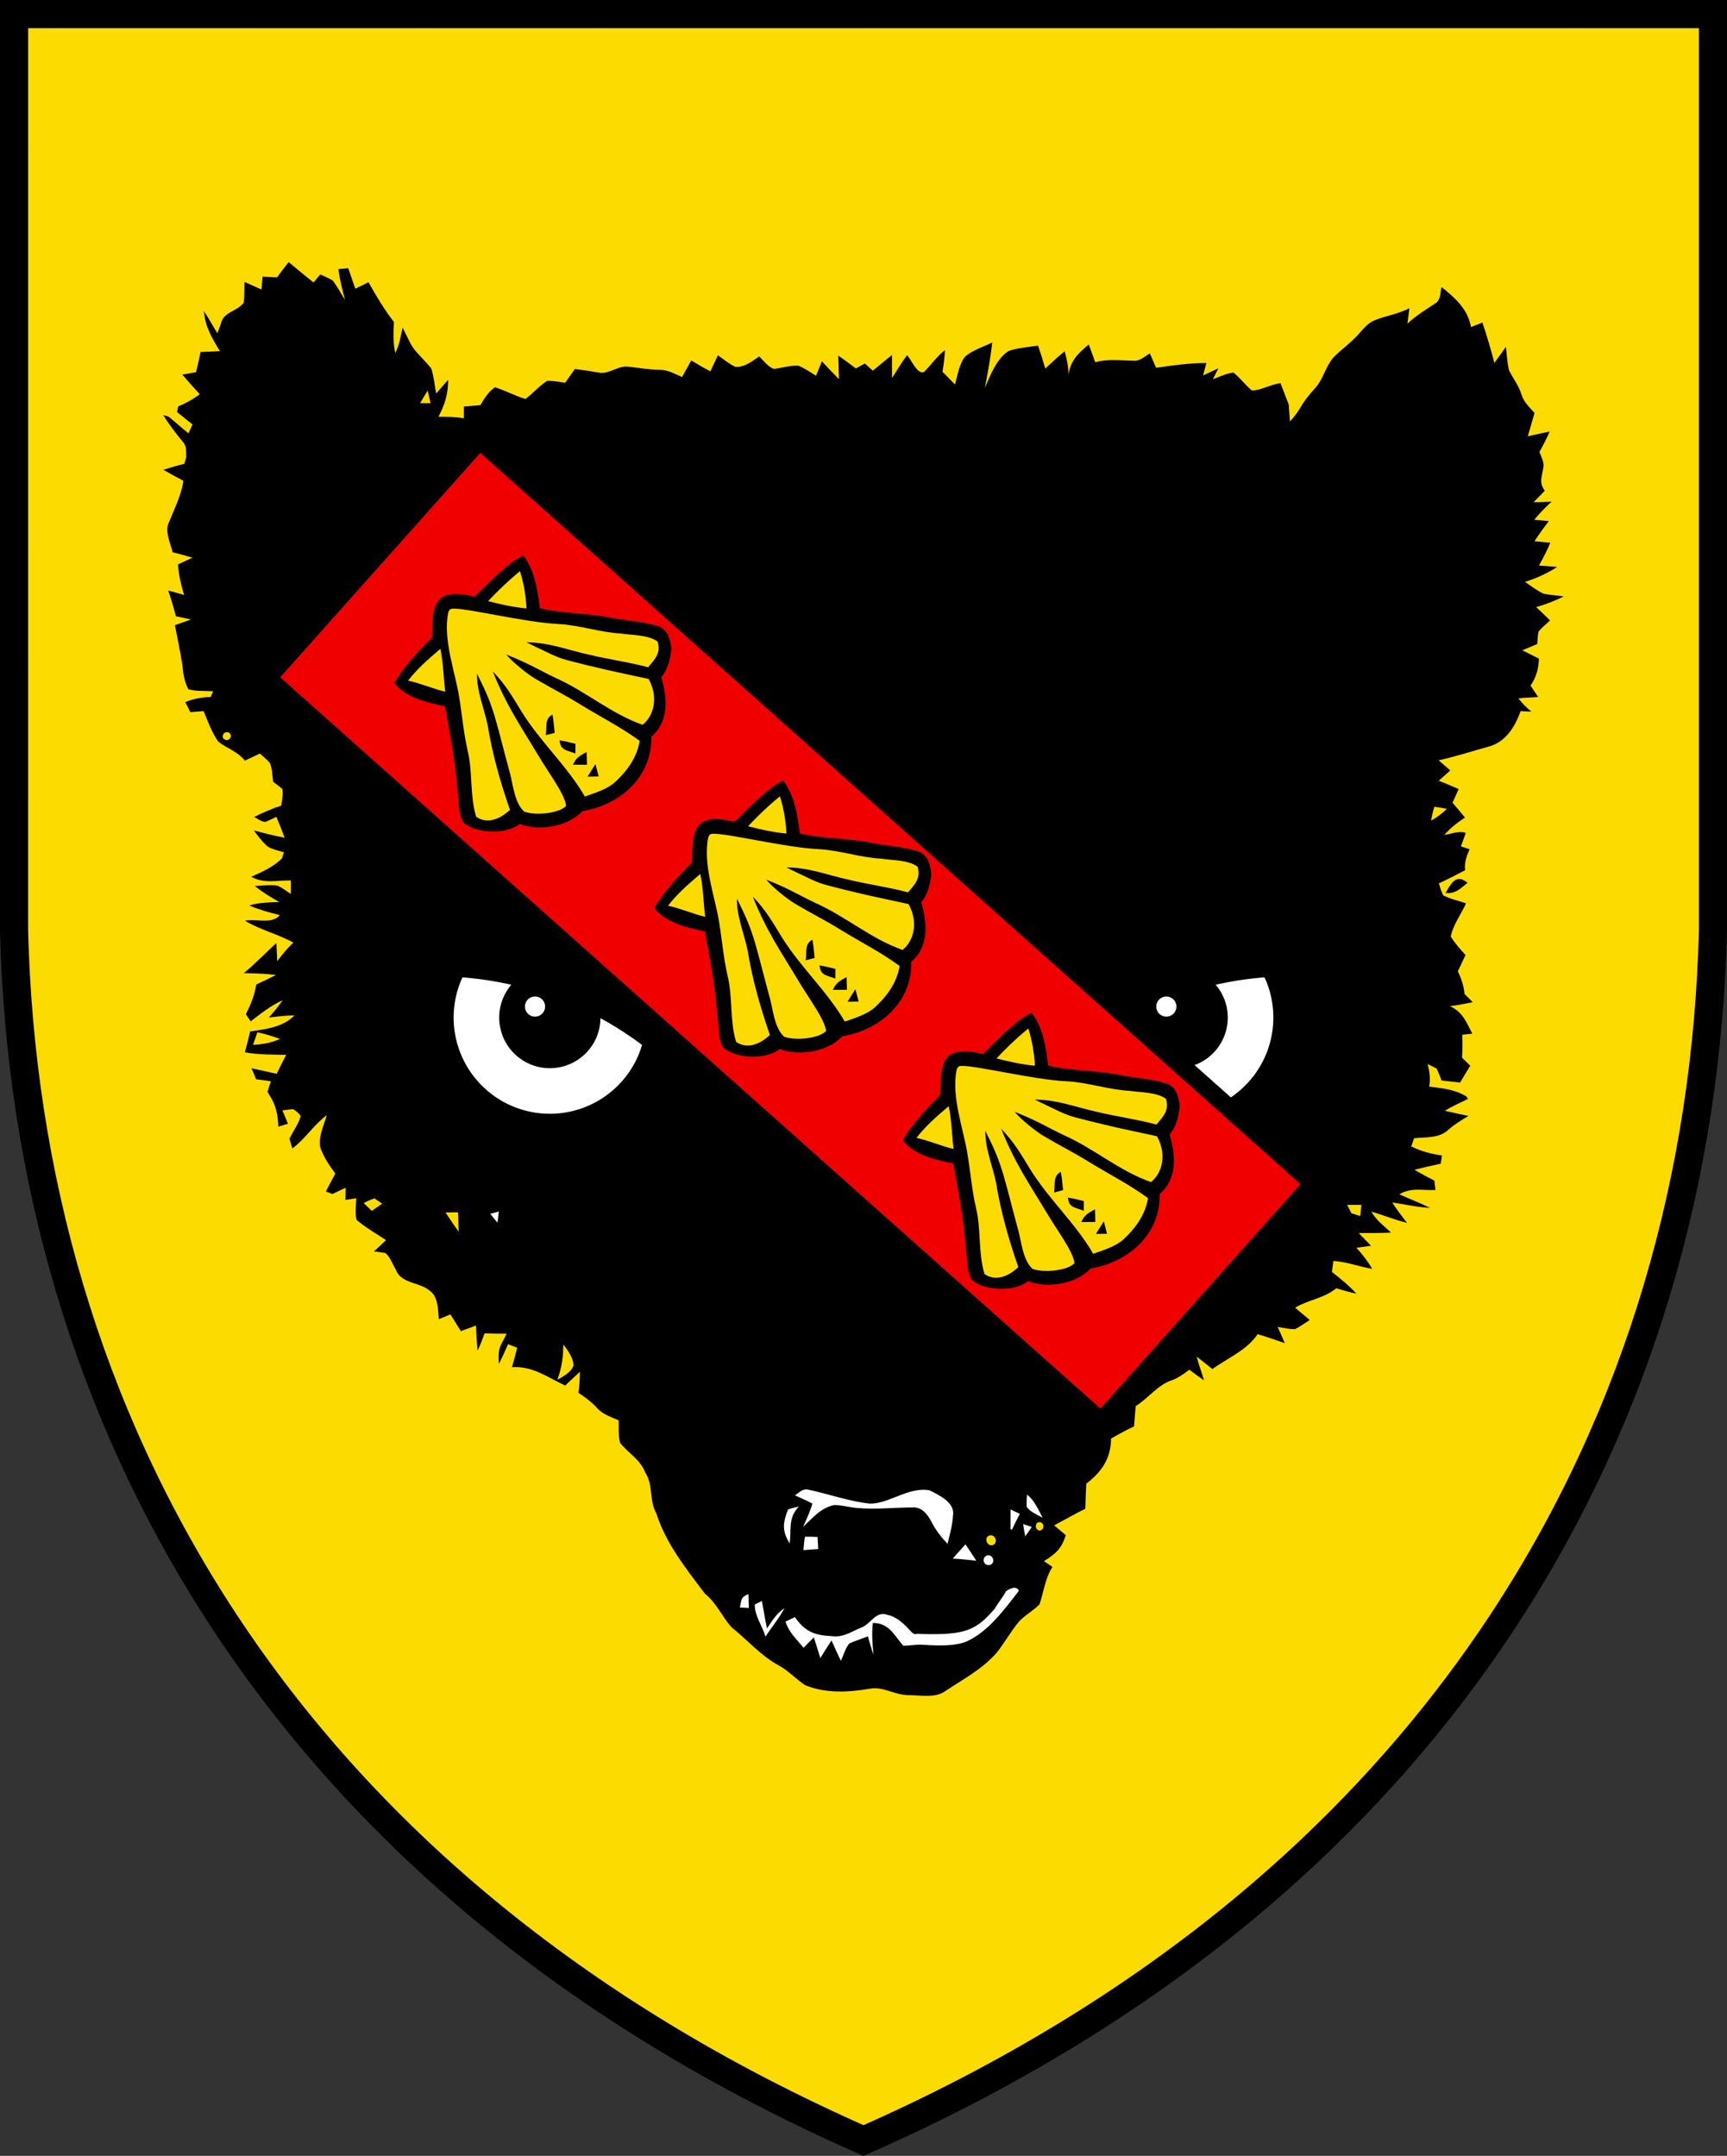
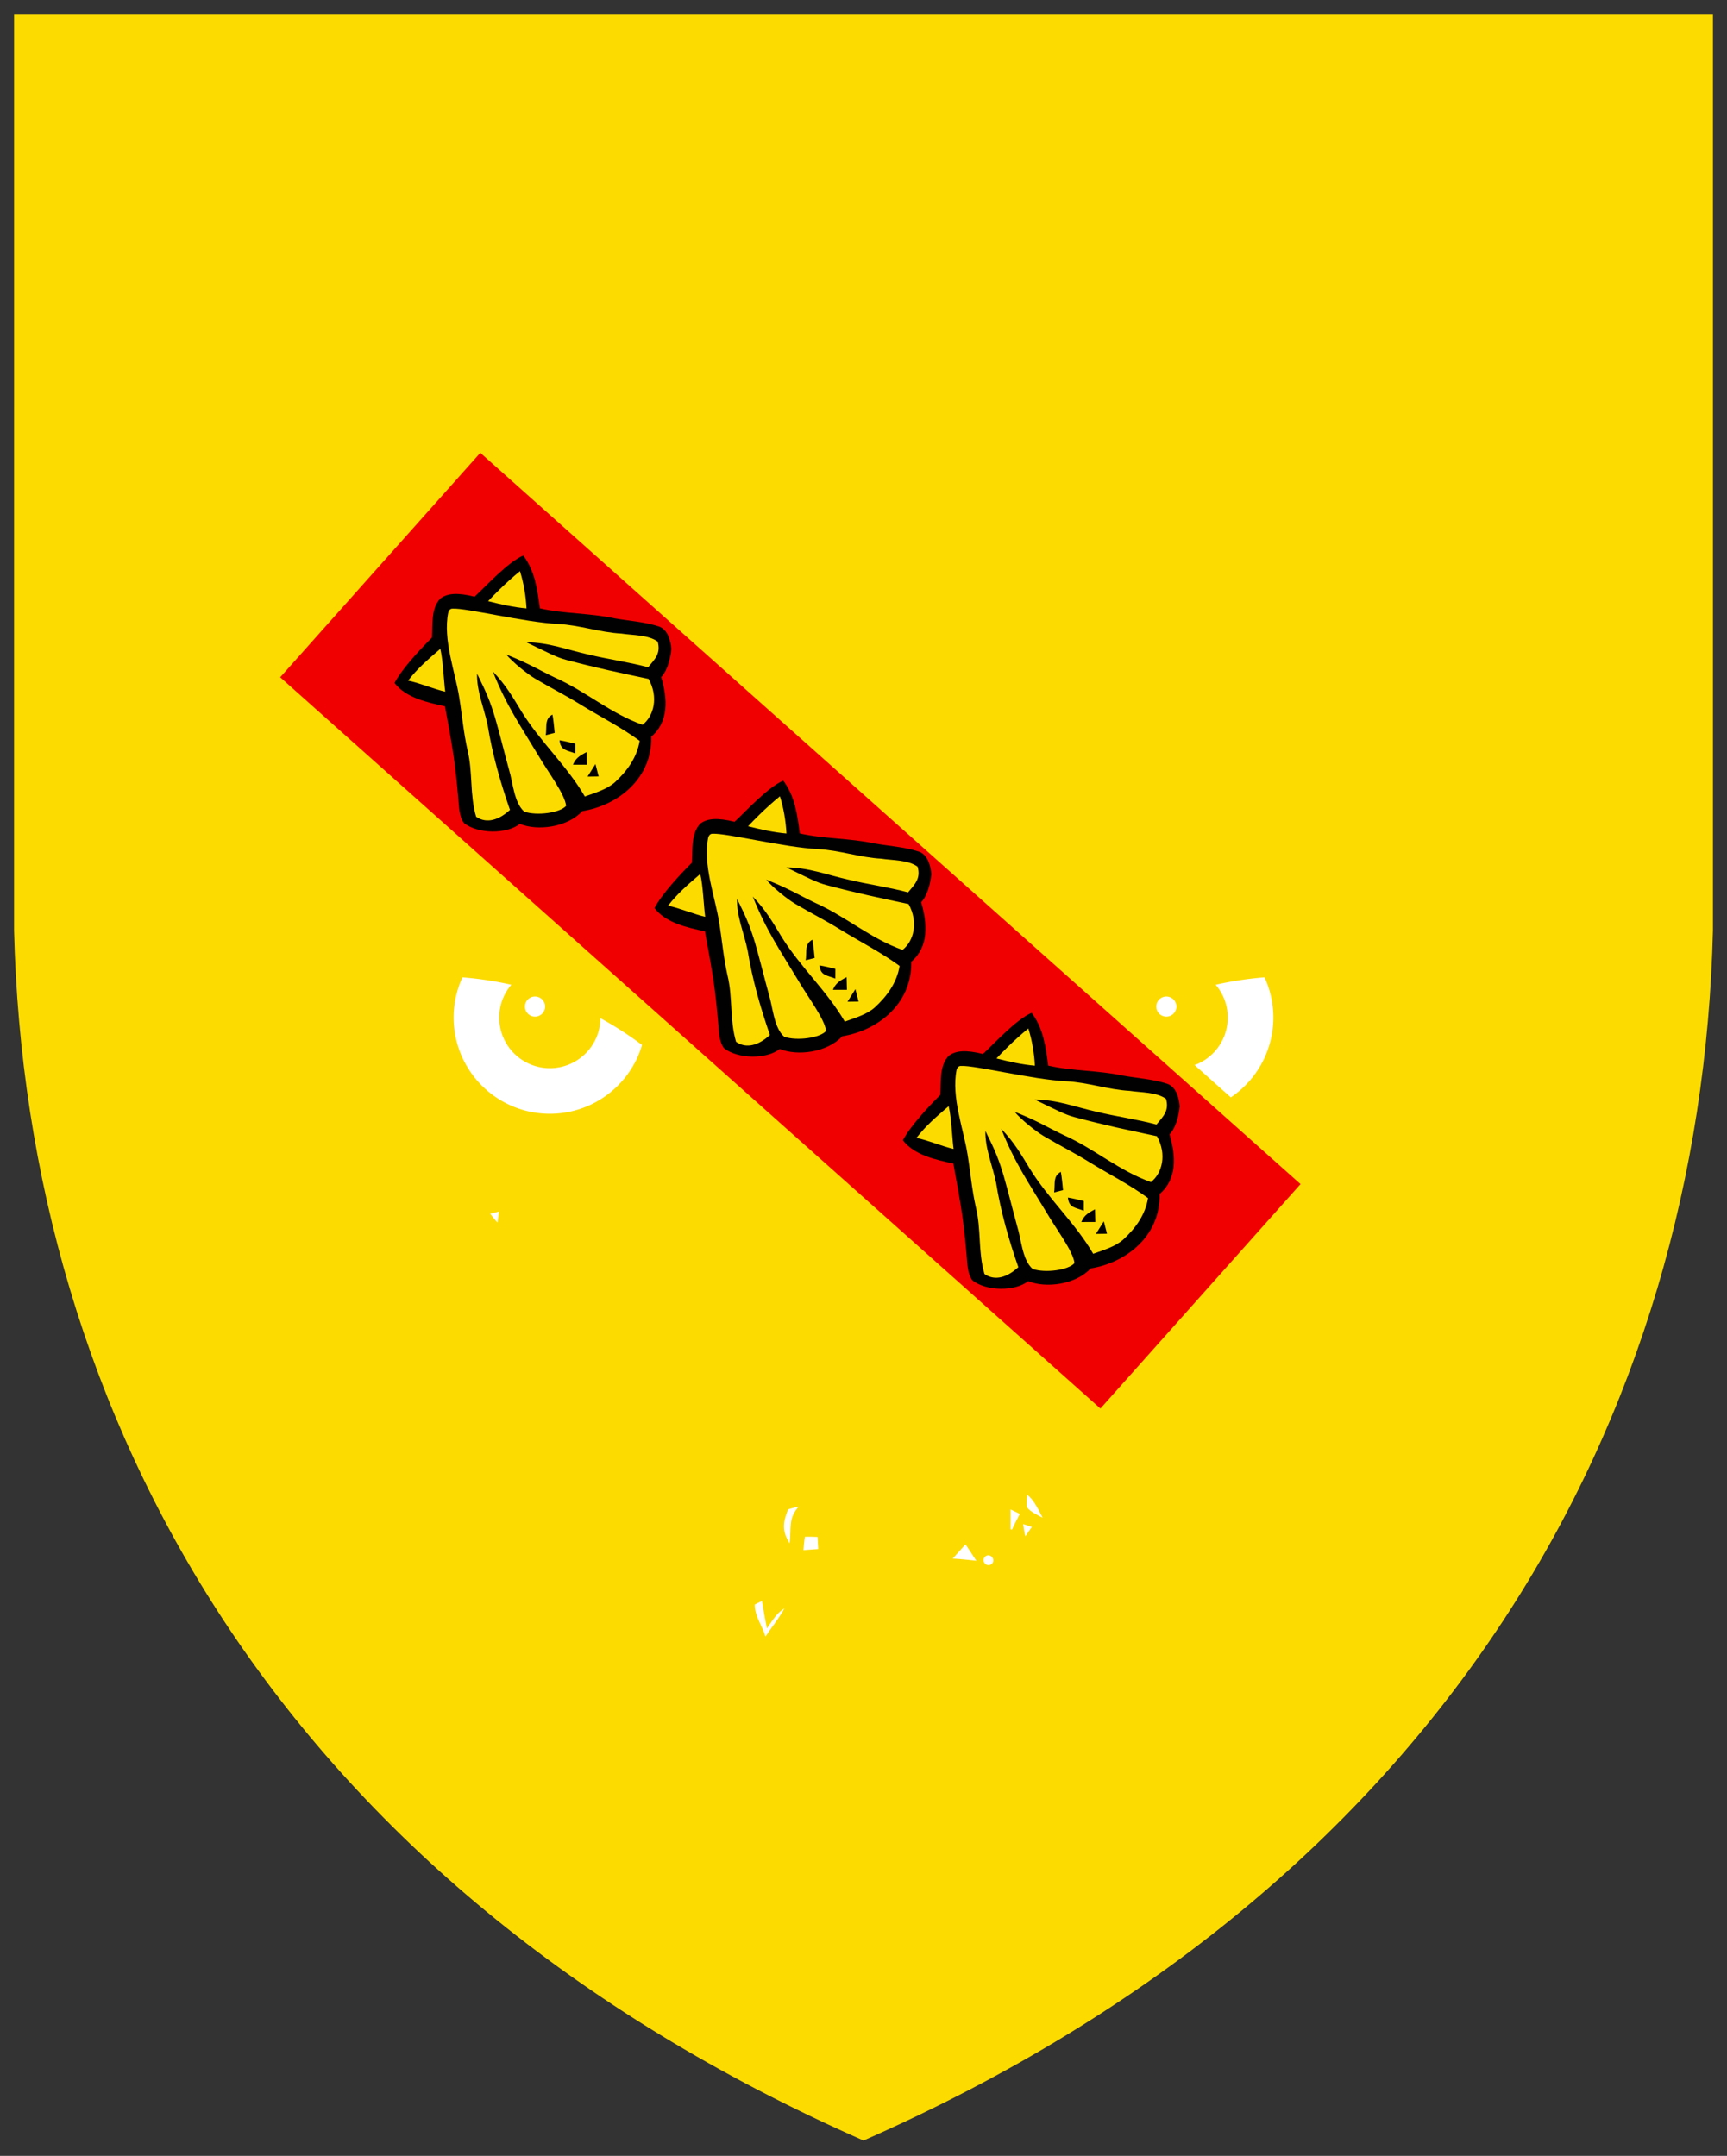
<svg xmlns="http://www.w3.org/2000/svg" width="488.29pt" height="609.54pt" version="1.1" viewBox="0 0 488.29 609.54">
  <rect x="0" y="0" width="488.29" height="609.54" fill="#333333" stroke="none" />
  <path d="m3.981 3.976-0.005 259.1c3.367 137.54 75.137 269.43 240.17 342.13 165.04-72.7 236.81-204.6 240.17-342.13l-1e-3 -259.1z" fill="#fcdb00" stroke-width="7.952" />
-   <path d="m81.599 74.115c-1.132 1.397-2.193 2.861-3.265 4.307-1.36-0.072-2.721-0.153-4.081-0.215-0.103 1.211-0.217 2.431-0.33 3.642-1.614-0.691-3.199-1.451-4.814-2.162-0.039 1.96 0.035 3.99-0.224 5.941-2.195 2.693-5.697 2.403-6.466 6.028-0.325 0.862-0.642 1.713-0.967 2.575-1.252-2.103-2.463-4.205-3.785-6.258 0.295 4.358 2.304 7.697 4.515 11.304-1.819 0.09-3.639 0.16-5.468 0.25-0.399 1.912-0.818 3.816-1.288 5.708l-3.866 0.681c1.601 1.881 3.251 3.723 4.922 5.543-1.922 1.451-3.895 2.532-6.11 3.464-0.107 0.521-0.204 1.051-0.311 1.582 1.447 1.172 2.893 2.344 4.359 3.495-0.375 0.832-0.75 1.674-1.125 2.517-1.939-1.509-3.718-3.199-5.637-4.718-0.501-0.157-1.002-0.294-1.503-0.431 1.645 2.661 3.55 5.13 5.524 7.548 1.217 1.263 0.855 2.684 0.984 4.283v1e-3c-0.176 0.651-0.352 1.301-0.529 1.942-2.007 0.472-3.984 1.053-5.95 1.685 1.866 1.089 3.772 2.108 5.678 3.117-0.646 4.254-2.565 7.884-4.132 11.823-1.206 2.477 0.494 5.868 1.078 8.374 1.883 0.469 3.746 0.979 5.609 1.528-1.366 0.658-2.732 1.285-4.099 1.913 0.207 2.979 0.874 5.777 1.73 8.622-1.492-0.421-2.985-0.844-4.487-1.245 0.824 2.405 1.526 4.841 2.19 7.288 1.412 0.292 2.835 0.593 4.247 0.895-1.507 0.559-3.024 1.078-4.551 1.617 0.722 3.796 1.564 7.571 2.136 11.388 0.204 2.359 0.536 4.627 1.698 6.75 2.223 0.607 4.694 0.384 6.995 0.561-0.247 0.541-0.494 1.071-0.731 1.613-2.57 0.085-4.757 0.458-7.151 1.441l1.425 2.842c1.26-0.097 2.509-0.194 3.759-0.292 1.157 2.893 2.323 5.997 4.078 8.566 2.472 2.036 5.528 2.769 7.563 5.438l4.248-2.005c0.955 0.845 1.99 1.658 2.815 2.623 0.739 1.626 0.66 3.647 0.98 5.405 0.874 0.645 1.778 1.27 2.583 1.995 0.249 1.519-0.121 3.189-0.333 4.701-2.655 0.865-5.19 1.961-7.673 3.226 0.992 0.424 2.129 1.427 3.249 1.361 1.028-0.436 2.044-0.901 3.041-1.427 0.375 0.888 0.741 1.775 1.106 2.673 0.416 1.077 0.832 2.155 1.238 3.233-2.953-0.503-5.807-1.327-8.711-2.041 1.169 1.493 2.299 3.127 3.727 4.389 1.336 0.972 3.237 1.262 4.79 1.783-0.177 0.571-0.365 1.133-0.542 1.704-2.516 2.465-5.526 3.802-8.698 5.2 3.472 2.02 7.275 0.998 11.186 1.046-0.013 1.27-0.025 2.549-0.018 3.819-1.195-0.843-2.41-1.724-3.734-2.357-2.111-0.238-4.301-0.035-6.42 0.097 2.14 1.788 4.499 3.194 6.927 4.55-2.889 0.097-5.72 0.112-8.515 0.979 2.797 1.194 5.691 1.987 8.646 2.71-2.134 2.712-6.755 0.919-9.861 1.586 4.285 2.605 9.272 3.737 13.686 6.192-1.711 1.59-3.16 3.388-4.55 5.256-0.07-1.71-0.149-3.429-0.249-5.139-3.094 2.818-5.946 5.856-9.201 8.515 3.03 0.053 6.051 0.134 9.063 0.517-1.815 0.95-3.671 1.84-5.536 2.701-0.512 3.043-1.528 5.668-2.972 8.386l1.392 2.033c2.887-2.247 5.716-4.463 9.057-5.993-1.21 1.727-2.541 3.345-3.942 4.923 2.418-0.324 4.838-0.589 7.277-0.633-3.271 3.379-8.159 3.919-12.576 4.554-0.409 1.982-0.918 3.935-1.477 5.889 3.884 0.738 7.773 0.625 11.694 0.732-0.92 1.775-1.828 3.549-2.688 5.354-2.383-0.496-4.747-1.083-7.129-1.579 0.446 1.037 0.881 2.075 1.327 3.113 1.391 0.182 2.773 0.375 4.154 0.577-0.314 0.982-0.649 1.965-0.943 2.966l0.456 0.836c1.946 2.849 2.472 5.656 2.602 9.035 0.908-0.275 1.817-0.551 2.716-0.826-0.517-1.247-1.044-2.503-1.562-3.76 0.989-0.146 1.978-0.272 2.968-0.378 0.903 0.495 1.636 1.142 2.21 1.958-0.666 2.394-2.177 4.202-3.164 6.407 0.185 0.939 0.532 1.847 0.807 2.755 3.664-2.761 6.071-6.695 9.725-9.416-0.804 2.775-2.464 6.254-1.847 9.141 0.955 2.685 2.56 5.117 4.263 7.377-0.91 1.685-1.81 3.369-2.67 5.074 0.611 0.236 1.233 0.474 1.855 0.71 1.247-0.587 2.493-1.196 3.74-1.783-0.013 1.15-0.038 2.3-0.062 3.45l3.059-0.467c-0.069 1.97-0.375 4.152 0.056 6.089 2.523 2.195 5.572 3.87 8.342 5.744-1.114 1.086-2.248 2.152-3.412 3.199 1.091 0.114 2.172 0.257 3.243 0.451 1.366 1.112 1.997 3.119 2.896 4.604 1.777 4.75 7.968 3.174 10.893 7.367 1.192 2.133 1.075 4.364 1.329 6.743 1.087-0.466 2.175-0.922 3.262-1.378 0.999 1.584 1.977 3.159 2.966 4.743 1.417-0.538 2.845-1.066 4.282-1.575 0.104 2.369 0.177 4.739 0.441 7.097 0.761-1.594 1.381-3.229 1.982-4.893 2.08 0.088 4.171 0.097 6.25 0.085-0.405 0.802-0.821 1.596-1.226 2.398-1.249 1.987-1.107 3.916-0.964 6.165 0.909-1.835 1.758-3.701 2.587-5.585 0.852 0.335 1.704 0.67 2.556 1.015-0.449 1.843-0.948 3.666-1.458 5.499 5.858-0.394 9.926 2.802 15.04 5.183 1.382-1.308 2.765-2.624 4.178-3.902-0.028 2.01-0.178 3.991-0.426 5.982 1.887 1.219 3.644 2.508 5.174 4.169 1.701 1.96 3.896 2.558 6.182 3.595 0.052 2.08-0.126 4.33 0.416 6.357 2.448 3.076 5.626 4.59 7.138 8.411 2.341 3.707 0.985 7.752 3.107 11.55 2.86 8.764 8.277 15.384 13.699 22.652 3.325 2.641 4.798 6.432 7.545 9.497 4.641 3.753 8.086 7.873 13.273 10.783 2.799 1.484 4.861 3.802 7.441 5.558 5.514 2.408 12.274 2.11 18.088 1.116 4.135-0.864 6.949 1.71 11.279 1.765 3.25 0.011 7.715 0.906 10.453-1.19 5.16-3.46 10.127-5.968 14.331-10.663 2.274-2.803 4.014-6.022 6.308-8.815 1.689-1.9 4.151-3.163 5.921-4.994 1.229-3.607 1.569-7.29 3.65-10.603-0.793-0.545-1.596-1.08-2.399-1.616 3.328-2.099 4.971-3.49 6.179-7.356-1.095-0.914-2.192-1.837-3.287-2.761 2.941-1.577 5.841-3.224 8.823-4.721 0.036-2.36 0.144-4.71 0.261-7.061 4.361-3.385 6.939-7.05 7.006-12.75 2.123-1.222 4.265-2.416 6.489-3.448 0.159-1.911 0.309-3.831 0.478-5.742 3.557-2.2 6.235-6.007 10.178-7.299 1.876-0.661 3.41-1.819 4.994-2.988 1.366 1.022 2.721 2.044 4.137 2.996-0.653-2.246-1.476-4.442-2.079-6.709 1.507 1.141 2.965 2.344 4.441 3.516 4.262-3.064 9.918-5.406 12.792-9.863 2.594 0.745 5.13 1.671 7.685 2.546-0.649-1.536-1.328-3.063-2.007-4.589 1.611 0.251 3.285 0.671 4.915 0.631 1.446-0.738 2.791-1.715 4.156-2.603-1.387-1.152-2.794-2.274-4.141-3.476 3.917-2.292 8.116-2.608 11.64-5.479 1.873 0.569 3.746 1.119 5.659 1.518-2.053-2.328-4.475-4.203-6.886-6.149 0.134-1.031 0.258-2.063 0.393-3.083 3.811 0.198 7.24 1.619 10.983 2.218-1.253-2.183-2.774-4.114-4.465-5.955 1.379-0.178 2.759-0.365 4.138-0.573-1.147-1.203-2.335-2.378-3.482-3.592 3.05 2e-3 6.09 0.056 9.139-0.142-2.031-1.908-4.189-3.426-5.553-5.928 3.386 1.01 6.633 2.353 10.068 3.193-1.461-1.881-2.902-3.765-4.184-5.777 3.573 0.529 7.059 1.36 10.68 1.54-2.828-1.434-5.785-2.507-8.663-3.841 3.339-1.989 6.524-1.067 10.213-1.198l-0.316-2.698c-1.915-0.939-3.791-1.959-5.637-3.038 2.466-0.634 4.953-1.188 7.45-1.712 0.105-0.781 0.221-1.562 0.337-2.342-3.152-0.422-5.827-1.167-8.695-2.54 0.276-0.772 0.551-1.543 0.826-2.325 3.298-0.359 7.152 0.077 9.697-2.417 1.761-1.51 3.694-2.721 5.678-3.892-2.233-0.467-4.476-0.915-6.699-1.452 2.113-1.262 4.318-2.283 6.532-3.346l-0.396-0.699c-0.82-0.493-1.657-0.885-2.508-1.203h-1e-3c-2.555-0.954-5.244-1.24-8.036-1.576v-1e-3c0.188-1.135 0.22-2.178 0.133-3.214-0.087-1.036-0.294-2.064-0.58-3.173 0.872 0.425 1.755 0.849 2.607 1.324 0.476 1.087 0.902 2.205 1.339 3.322 1.751 0.18 3.503 0.38 5.244 0.59 0.931-1.605 1.881-3.201 2.862-4.767l-2.323-2.266c0.148-2.161 0.137-4.321 0.054-6.491 0.949-0.105 1.898-0.211 2.848-0.306-1.739-3.28-2.655-6.105-6.315-7.764 2.168-0.282 4.307-0.675 6.444-1.147l-2.323-2.297c-0.213-2.309-0.877-4.326-1.898-6.41 0.721-1.534 1.453-3.067 2.174-4.601-1.48-1.651-3.028-3.344-4.169-5.257 0.641-3.274 2.953-6.317 4.315-9.365-2.104-0.758-4.456-1.204-6.432-2.253-0.586-1.087-0.893-2.225-1.26-3.393 2.513-1.155 4.965-2.429 7.418-3.703-0.213-2.209 0.419-3.963 1.267-5.957-0.812-0.265-1.634-0.539-2.455-0.804 0.473-1.263 0.976-2.527 1.368-3.819-1.834-0.659-4.199 0.304-6.057 0.605 1.719-1.97 3.67-3.502 5.852-4.925-1.148-1.433-2.317-2.825-3.535-4.198 0.593-1.273 1.185-2.568 1.748-3.861-1.855-0.829-3.739-1.608-5.623-2.367 1.084-0.966 2.179-1.933 3.264-2.909-1.095-0.944-2.202-1.897-3.297-2.851 4.904-1.088 9.696-2.665 14.539-3.993 4.602-1.437 7.097-5.631 8.643-9.92 1.02 0.044 2.031 0.097 3.041 0.161-1.346-1.122-2.594-2.345-3.652-3.759 1.848-0.271 3.719-0.222 5.568-0.393-0.726-1.066-1.462-2.141-2.168-3.227 1.716-2.48 2.204-4.623 2.397-7.604-1.555-0.811-3.141-1.581-4.715-2.382 1.417-0.578 2.834-1.167 4.231-1.775 0.093-1.131 0.098-2.309 0.331-3.431 0.903-1.225 2.197-2.184 3.281-3.24-1.277-1.283-2.605-2.525-3.942-3.757 2.756-0.776 5.27-1.749 7.832-3.034-1.902-0.269-3.842-0.37-5.714-0.759-1.875-0.859-3.554-2.188-5.26-3.338 3.304-1.049 6.198-2.367 9.117-4.233-1.721-0.14-3.443-0.261-5.164-0.381 1.168-2.107 2.276-4.233 3.204-6.458-1.491-0.141-2.981-0.272-4.472-0.423 1.269-1.957 2.628-3.846 4.058-5.694-1.381-0.112-2.762-0.234-4.132-0.366 1.529-1.839 3.139-3.518 4.9-5.128-1.69 0.08-3.378 0.16-5.068 0.18 1.024-1.126 2.127-2.164 3.161-3.28-1.723-2.3-0.802-3.874-0.437-6.436 0.37-1.682-0.558-2.967-1.077-4.544 1.059-1.876 2.029-3.772 2.897-5.747-2.078 0.402-4.126 0.903-6.193 1.345 0.597-2.204 1.296-4.388 1.913-6.592-1.48-1.681-3.019-3.032-3.712-5.238-0.765-2.586-2.416-4.555-3.549-6.939-0.462-2.127-0.604-4.347-0.836-6.526-1.061 1.536-2.164 3.043-3.275 4.54-0.962-3.865-2.113-7.628-3.375-11.411-1.067 0.426-2.135 0.863-3.212 1.279-1-5.174-4.417-8.165-8.314-11.292-0.49 1.763-0.171 3.621-1.875 4.661-2.72 1.796-5.419 3.41-7.786 5.684 0.172-1.461 0.352-2.912 0.533-4.373-3.051 1.587-6.378 2.068-9.54 3.296-2.654 1.005-3.782 3.111-5.741 5.002-1.978 2.031-4.33 3.675-6.278 5.726-2.254 2.713-2.785 6.137-5.25 8.751-1.461 1.618-2.829 3.276-3.918 5.183-0.861 1.485-1.884 2.8-3.026 4.066-0.129-1.579-0.22-3.168-0.349-4.748-0.752-2.036-1.553-4.061-2.335-6.086-2.738 0.336-5.439 2.01-8.089 2.076-1.859-1.579-3.32-3.561-5.199-5.08-2.088 0.262-3.863 1.151-5.829 1.903 0.514-1.033 1.038-2.065 1.562-3.098-1.446 0.658-2.882 1.347-4.329 2.016 0.293-1.182 0.616-2.354 0.949-3.526-4.81 8e-3 -9.475 0.663-14.231 1.361-0.588-1.357-1.176-2.702-1.764-4.059-1.286 0.727-2.757 2.117-4.298 2.065-3.81-0.028-7.405-0.618-11.159 0.423-0.59-1.677-1.178-3.352-1.818-5.019-3.046 2.527-5.114 4.47-5.741 8.553 0.027-2.28-0.485-4.448-1.068-6.644-1.901 1.551-3.703 3.211-5.493 4.901-0.613-2.186-1.304-4.343-2.026-6.489-2.718 0.386-5.588 0.622-8.213 1.458-3.458 2.05-5.29 6.96-6.86 10.509 0.876-4.245 1.602-8.548 2.127-12.841-2.523 1.185-5.537 2.132-7.667 3.964-1.708 2.08-2.148 5.343-2.903 7.897-1.157-1.223-2.326-2.407-3.513-3.59 0.338-2.032 0.607-4.063 0.675-6.123-2.27 1.783-3.857 4.132-5.875 6.154-1.955 0.891-3.66-3.63-4.827-4.733-1.528 2.089-2.875 4.287-4.242 6.475-0.013-2.17-5e-3 -4.34-0.018-6.52-1.822 1.46-3.613 2.961-5.424 4.431l-2.232-2.027c-0.857 0.465-1.705 0.921-2.562 1.386-1.627-1.241-3.275-2.452-4.951-3.612 0.023 2.22 0.135 4.439 0.198 6.659-1.659-1.641-3.248-3.341-4.838-5.052-0.562 1.353-1.104 2.716-1.647 4.069-1.606-0.981-3.252-2.121-4.986-2.821-2.261-0.157-4.646 0.606-6.904 0.899-1.653-0.49-2.925-2.363-4.211-3.516-2.062 1.392-4.072 3.073-6.703 2.938-1.785-0.83-3.353-2.161-4.96-3.281-0.701 1.514-1.401 3.038-2.123 4.543-1.835-0.959-3.632-1.999-5.398-3.079-0.881 1.565-1.752 3.13-2.613 4.685-1.925-0.809-4.042-2.047-6.142-2.035-3.13-2e-3 -6.143-0.585-9.234-0.907-2.592-0.275-5.111 1.989-7.642 1.774-2.432-0.396-4.844-0.832-7.295-1.078-0.913 1.285-1.826 2.571-2.729 3.866-1.702-0.26-3.372-0.55-5.112-0.53-2.232 1.453-4.03 3.553-6.111 5.115-2.965-0.853-5.693-2.407-8.638-3.3-1.903 1.311-2.952 3.126-4.121 5.052-1.549 0.119-3.109 0.23-4.658 0.369-4e-3 1.12 3e-3 2.239 9e-3 3.349-2.393-0.426-4.781-0.452-7.201-0.428 1.879-3.611 2.693-6.326 2.749-10.466-1.143 1.277-2.256 2.572-3.388 3.869-0.473-2.327-0.629-4.796-1.392-7.042-1.25-1.653-2.817-3.095-4.176-4.667-1.751-1.89-2.676-4.615-3.929-6.898-0.126 0.53-0.233 1.041-0.341 1.563-0.145 0.702-0.286 1.398-0.454 2.084-0.145 0.594-0.311 1.181-0.517 1.762-1e-3 0.003-2e-3 0.006-3e-3 0.009-1.6e-4 4.45e-4 1.6e-4 1e-3 0 0.002-8.8e-4 0.003-2e-3 0.005-3e-3 0.007-0.206 0.579-0.452 1.152-0.757 1.718-1e-3 0.003-3e-3 0.005-4e-3 0.007-3.3e-4 -0.002-1e-3 -0.003-1e-3 -0.004-0.156-0.713-0.266-1.427-0.343-2.14-3e-3 -0.028-6e-3 -0.056-9e-3 -0.084-0.074-0.711-0.116-1.421-0.132-2.133-0.033-1.456 0.033-2.917 0.114-4.387-2.74-3.534-5.013-7.341-7.185-11.238-1.247 0.597-2.493 1.215-3.74 1.822-0.671-1.936-1.331-3.873-2.002-5.81-0.919 0.095-1.839 0.18-2.758 0.275 0.317 2.958 1.125 5.784 1.831 8.66-1.16-1.793-2.143-3.748-3.453-5.44-1.114-0.654-2.337-1.187-3.51-1.73-0.646 0.754-1.282 1.517-1.917 2.281-2.381-1.876-4.682-3.841-7.033-5.748zm39.319 36.294c0.277 1.188 0.545 2.385 0.812 3.583-0.99-4e-3 -1.97 3e-3 -2.96-1e-3 0.713-1.194 1.426-2.387 2.149-3.582zm-56.763 96.606c1.254-0.04 1.71 1.848-0.01 2.272-1.202-0.283-1.485-0.942-0.861-1.966 0.317-0.205 0.611-0.298 0.872-0.306zm341.4 21.098c1.191 0.143 2.36 0.337 3.532 0.57-1.382 1.348-2.785 2.436-4.49 3.346 0.283-1.302 0.515-2.673 0.958-3.916zm7.014 20.411c-1.713 9e-3 -2.744 2.083-3.854 3.951 2.872 0.283 4.162-1.254 6.223-2.876-0.924-0.765-1.698-1.079-2.369-1.075zm-339.8 43.343c2.203 0.467 4.297 1.085 6.401 1.893-2.544 1.105-4.881 1.509-7.63 1.645 0.413-1.182 0.826-2.365 1.229-3.538zm7.601 14.949c0.016-9e-4 0.042 5e-3 0.059 4e-3 -0.039 2e-3 -0.076 6e-3 -0.114 0.01 0.021-1e-3 0.034-0.013 0.056-0.015zm25.471 32.021c0.753 0.466 1.495 0.962 2.228 1.478-0.976 0.686-1.961 1.371-2.947 2.046-0.774-0.736-1.54-1.481-2.314-2.227 0.987-0.456 1.996-0.972 3.034-1.298zm276.06 1.815c1.008-2e-3 2.021 3e-3 3.034 0.012-0.114 1.051-0.229 2.1-0.353 3.161-0.841-0.255-1.672-0.52-2.503-0.795-0.405-0.788-0.801-1.585-1.185-2.373 0.335-2e-3 0.672-4e-3 1.008-4e-3zm-252.39 2.12c0.051 1.83 0.092 3.659 0.163 5.489-1.22-1.813-2.532-3.586-3.683-5.449 1.17-0.027 2.35-0.043 3.52-0.04zm29.755 37.339c1.24 1.673 2.852 3.784 2.874 5.934-0.519 1.863-2.971 3.168-4.545 4.077 1.249-3.597 1.653-6.201 1.671-10.011zm134.69 50.246c1.184-1e-3 1.623 2.091-0.04 2.432-1.062-0.374-1.326-1.082-0.782-2.126 0.298-0.215 0.576-0.306 0.822-0.306zm-13.818 3.71c0.991-6e-3 1.814 1.146 1.219 2.303-1.252 1.437-3.061-0.251-2.3-1.786 0.343-0.361 0.723-0.515 1.081-0.517z" />
  <path d="m135.8 128.03 231.91 206.76-56.58 63.461-231.91-206.76z" fill="#f00000" stroke-miterlimit="30" stroke-width="0" />
  <g fill="#fff">
    <g transform="translate(-4.487)">
      <path d="m135.26 276.33a27.203 27.203 0 0 0-0.35 0.749 27.203 27.203 0 0 0 14.42 35.666 27.203 27.203 0 0 0 35.666-14.421 27.203 27.203 0 0 0 1.015-2.88 97.309 97.309 0 0 0-11.757-7.567 14.319 14.319 0 0 1-1.119 5.417 14.319 14.319 0 0 1-18.773 7.589 14.319 14.319 0 0 1-7.591-18.772 14.319 14.319 0 0 1 2.282-3.684 97.309 97.309 0 0 0-13.793-2.096zm226.74 0a97.309 97.309 0 0 0-13.793 2.096 14.319 14.319 0 0 1 2.282 3.684 14.319 14.319 0 0 1-7.591 18.772 14.319 14.319 0 0 1-0.68 0.227l10.273 9.16a27.203 27.203 0 0 0 9.86-33.19 27.203 27.203 0 0 0-0.352-0.749zm-206.24 5.421a2.845 2.845 0 0 0-2.845 2.845 2.845 2.845 0 0 0 2.845 2.845 2.845 2.845 0 0 0 2.845-2.845 2.845 2.845 0 0 0-2.845-2.845zm178.5 0a2.845 2.845 0 0 0-2.845 2.845 2.845 2.845 0 0 0 2.845 2.845 2.845 2.845 0 0 0 2.845-2.845 2.845 2.845 0 0 0-2.845-2.845z" fill="#fff" stroke-linecap="round" stroke-miterlimit="30" stroke-width="1.038" />
    </g>
    <path d="m138.6 343.17c0.809-0.215 1.608-0.419 2.426-0.614-0.084 1.04-0.208 2.081-0.372 3.122-0.705-0.826-1.399-1.652-2.054-2.508z" />
-     <path d="m228.73 421.22c5.687 1.227 11.379 3.275 17.173 3.911 5.281 0.14 11.032-4.843 16.909-3.767 2.758 1.404 7.36 3.498 6.622 7.272-0.125 2.641-0.93 5.295-1.525 7.869-1.781-1.86-3.282-3.791-4.465-6.084-1.051-1.974-2.343-3.947-4.764-4.213-5.4-0.049-11.046 0.674-16.479 0.145-2.101-0.188-4.195-0.806-6.295-0.824-3.836 0.752-6.139 3.655-8.845 6.191 0.948-2.135 1.985-4.341 2.632-6.595-1.585-0.881-3.299-1.551-4.934-2.342 1.425-0.888 2.138-2.032 3.971-1.563z" />
    <path d="m290.38 422.59c2.059 1.518 3.225 4.351 4.428 6.545-1.495-0.831-3.459-1.64-4.508-3.044-0.067-1.16-0.033-2.33 0.08-3.501z" />
    <path d="m225.88 425.94c-3.131 3.258-2.063 6.382-2.62 10.435-2.211-3.617-1.933-5.749-0.445-9.608 0.988-0.346 2.047-0.572 3.065-0.828z" />
    <path d="m285.71 426.77v5.603c0.134 0.041 0.267 0.082 0.397 0.125 0.711-1.504 1.472-2.989 2.234-4.463-0.874-0.421-1.756-0.843-2.631-1.264z" />
    <path d="m289.28 430.91c0.821 0.255 1.643 0.541 2.455 0.836-0.615 0.884-1.24 1.757-1.865 2.631-0.217-1.159-0.433-2.308-0.59-3.467z" />
    <path d="m227.58 434.5c1.2-0.047 2.38 6e-3 3.58 0.049 0.067 1.14 0.123 2.279 0.19 3.419-1.399 0.098-2.799 0.196-4.188 0.304 0.113-1.271 0.216-2.521 0.418-3.772z" />
    <path d="m272.99 436.64c1.039 1.534 2.038 3.098 3.047 4.643-2.221-0.237-4.433-0.505-6.664-0.612 1.212-1.337 2.384-2.714 3.617-4.031z" />
    <path d="m279.1 439.77c1.758-0.34 2.462 2.146 0.776 2.716-1.828 0.381-2.472-2.126-0.776-2.716z" />
-     <path d="m284.4 449.93c-0.771 1.585-2.21 3.226-3.051 4.771-4.692 5.616-7.686 6.749-13.849 7.258-3.336 0.111-5.66 0.103-8.331-0.022 1e-3 0.01 3e-3 0.021 4e-3 0.031 0 0-0.558 0.416-1.553-0.633-0.995-1.049-3.564-4.145-6.662-4.74-0.528-0.192-1.002-0.266-1.437-0.248-2.347 0.098-3.554 2.851-5.953 3.81-2.913 1.177-5.084 2.88-8.386 2.439-4.781-0.203-7.677-1.286-10.411-5.38-0.888 0.425-1.786 0.85-2.684 1.266 0.968 3.075 3.169 4.981 5.093 7.419 0.964-0.996 1.939-1.98 2.924-2.946 0.641 1.946 1.232 3.903 1.843 5.859 1.02-1.676 2.052-3.361 3.152-4.988 0.881 1.915 1.722 3.849 2.643 5.754 0.801-1.585 1.249-3.577 2.411-4.923 1.716-0.75 3.494-1.331 5.24-2.001 0.49 1.757 0.979 3.504 1.579 5.231-0.287-3.018-0.544-5.987-0.182-9.019 4.57-6e-3 5.96 3.406 8.597 6.441 1.401 0.022 2.997-0.274 4.228-0.272 4.1e-4 3e-3 1e-3 6e-3 1e-3 9e-3 0.392-0.271 8.722 1.014 13.489-0.85 6.274-2.762 10.82-9.087 14.844-14.233 0.367-0.559-0.613-1.076-1.267-1.057-0.783 0.183-1.525 0.426-2.283 1.025z" />
-     <path d="m211.62 450.7c0.037 1.31 0.075 2.61 0.103 3.92-0.84-0.035-1.69-0.08-2.531-0.115 0.468-2.113 0.203-2.921 2.428-3.804z" />
    <path d="m213.4 453.66c0.668-0.354 1.346-0.688 2.024-1.012 0.455 2.597 0.89 5.185 1.435 7.762 1.478-2.148 2.676-4.255 4.927-5.688-1.524 2.859-3.59 5.301-5.354 8.001-0.887-2.965-3.104-5.952-3.032-9.063z" />
  </g>
-   <path d="m3.981 3.976-0.005 259.1c3.367 137.54 75.137 269.43 240.17 342.13 165.04-72.7 236.81-204.6 240.17-342.13l-1e-3 -259.1z" fill="none" stroke="#000" stroke-width="7.952" />
  <g transform="rotate(3.521 2306.4 -2060.1)">
    <path d="m288.2 285.43c3.615 4.309 4.524 9.294 5.594 14.638 7.047 1.129 14.123 0.439 21.159 1.508 4.073 0.477 8.653 0.47 12.709 1.527 2.584 0.665 3.602 3.809 3.935 6.138-0.085 2.671-0.671 6.042-2.368 8.121 2.186 6.041 2.916 12.491-1.764 16.976 0.98 11.885-8.274 19.989-18.173 22.214-3.998 4.906-12.408 6.407-17.402 4.67-3.487 3.161-11.604 3.615-15.751 0.769-1.6-1.781-1.748-4.91-2.111-7.178-1.468-9.595-1.928-11.792-5.306-25.465-4.989-0.775-11.189-1.685-14.652-5.705 1.975-4.311 6.683-9.962 9.783-13.47 0.025-3.709-0.861-8.116 1.702-11.181 1.946-1.605 4.718-1.988 9.618-1.087 3.231-3.409 8.708-10.239 13.025-12.474z" fill="#020102" />
    <path d="m268.41 302c-0.2 0.217-0.334 0.521-0.402 0.865-1.081 7.714 3.044 16.777 4.547 23.615 1.139 4.973 1.846 9.978 3.294 14.89 1.916 6.199 1.341 12.463 3.566 18.59 2.361 1.491 5.737 1.326 9.437-2.505-3.184-7.602-5.939-15.415-7.756-23.465-1.267-4.703-3.716-9.415-3.899-14.406 3.148 5.447 4.235 7.761 5.87 12.152 1.738 4.9 3.131 9.445 4.809 14.365 1.33 3.502 1.972 9.244 5.045 11.607 3.629 1.003 10.169-0.291 11.707-2.38-0.606-3.373-5.582-9.031-8.971-14.092-5.274-7.67-9.563-13.033-14.05-22.549 3.975 3.639 6.12 6.974 8.803 10.819 5.827 8.247 13.733 14.471 19.341 22.869 2.783-1.206 6.037-2.354 8.204-4.507 3.271-3.399 5.818-7.362 6.3-12.155-5.53-3.538-11.324-6.017-17.152-9.113-5.246-2.81-8.149-3.92-13.445-6.63-2.367-1.216-6.759-4.353-8.531-6.293 6.888 2.258 9.393 3.776 14.284 5.728 8.849 3.309 16.192 9.106 25.387 11.733 3.026-2.674 4.073-8.069 0.906-13.045-9.158-1.377-14.356-2.111-23.446-3.919-2.913-0.553-5.636-1.838-11.672-4.298 6.218-0.386 11.689 1.421 17.735 2.376 5.656 1.008 11.418 1.404 17.045 2.552 1.816-2.481 3.366-4.098 2.257-7.392-2.76-1.804-7.188-1.348-10.4-1.649-6.11 0.045-11.97-1.681-18.069-1.606-9.429 0.124-26.129-2.961-29.946-2.498-0.335-3e-3 -0.601 0.125-0.801 0.342zm13.571-6.442c-1.044 1.156-2.031 2.299-2.925 3.373 3.644 0.679 7.259 1.288 10.97 1.377-0.421-3.568-1.212-7.024-2.491-10.387-1.911 1.746-3.813 3.709-5.554 5.636zm-20.245 22.355c-1.398 1.512-2.666 3.048-3.882 4.836 2.932 0.363 7.751 2.019 10.673 2.473-0.603-3.045-1.142-8.813-2.131-11.998-1.735 1.69-3.263 3.177-4.66 4.689zm36.682 12.526c0.205-0.224 0.461-0.43 0.781-0.614 0.405 1.696 0.652 3.405 0.939 5.119-0.824 0.266-1.659 0.533-2.482 0.8 0.191-1.891-0.488-3.937 0.763-5.305zm3.217 6.508c1.524 0.158 3.037 0.437 4.549 0.715 0.041 0.909 0.094 1.828 0.156 2.746-2.351-0.823-4.243-0.485-4.705-3.461zm5.315 4.726c0.66-0.737 1.502-1.246 2.537-1.869 0.12 1.185 0.221 2.38 0.312 3.566-1.316 0.099-2.634 0.179-3.953 0.248 0.286-0.83 0.653-1.441 1.105-1.945zm5.231 1.356c0.388 1.146 0.756 2.295 1.115 3.453-1.046 0.091-2.083 0.17-3.131 0.241 0.658-1.237 1.327-2.465 2.016-3.694z" fill="#fcdb00" />
  </g>
  <g transform="rotate(3.521 1307.8 -832.66)">
    <path d="m288.2 285.43c3.615 4.309 4.524 9.294 5.594 14.638 7.047 1.129 14.123 0.439 21.159 1.508 4.073 0.477 8.653 0.47 12.709 1.527 2.584 0.665 3.602 3.809 3.935 6.138-0.085 2.671-0.671 6.042-2.368 8.121 2.186 6.041 2.916 12.491-1.764 16.976 0.98 11.885-8.274 19.989-18.173 22.214-3.998 4.906-12.408 6.407-17.402 4.67-3.487 3.161-11.604 3.615-15.751 0.769-1.6-1.781-1.748-4.91-2.111-7.178-1.468-9.595-1.928-11.792-5.306-25.465-4.989-0.775-11.189-1.685-14.652-5.705 1.975-4.311 6.683-9.962 9.783-13.47 0.025-3.709-0.861-8.116 1.702-11.181 1.946-1.605 4.718-1.988 9.618-1.087 3.231-3.409 8.708-10.239 13.025-12.474z" fill="#020102" />
    <path d="m268.41 302c-0.2 0.217-0.334 0.521-0.402 0.865-1.081 7.714 3.044 16.777 4.547 23.615 1.139 4.973 1.846 9.978 3.294 14.89 1.916 6.199 1.341 12.463 3.566 18.59 2.361 1.491 5.737 1.326 9.437-2.505-3.184-7.602-5.939-15.415-7.756-23.465-1.267-4.703-3.716-9.415-3.899-14.406 3.148 5.447 4.235 7.761 5.87 12.152 1.738 4.9 3.131 9.445 4.809 14.365 1.33 3.502 1.972 9.244 5.045 11.607 3.629 1.003 10.169-0.291 11.707-2.38-0.606-3.373-5.582-9.031-8.971-14.092-5.274-7.67-9.563-13.033-14.05-22.549 3.975 3.639 6.12 6.974 8.803 10.819 5.827 8.247 13.733 14.471 19.341 22.869 2.783-1.206 6.037-2.354 8.204-4.507 3.271-3.399 5.818-7.362 6.3-12.155-5.53-3.538-11.324-6.017-17.152-9.113-5.246-2.81-8.149-3.92-13.445-6.63-2.367-1.216-6.759-4.353-8.531-6.293 6.888 2.258 9.393 3.776 14.284 5.728 8.849 3.309 16.192 9.106 25.387 11.733 3.026-2.674 4.073-8.069 0.906-13.045-9.158-1.377-14.356-2.111-23.446-3.919-2.913-0.553-5.636-1.838-11.672-4.298 6.218-0.386 11.689 1.421 17.735 2.376 5.656 1.008 11.418 1.404 17.045 2.552 1.816-2.481 3.366-4.098 2.257-7.392-2.76-1.804-7.188-1.348-10.4-1.649-6.11 0.045-11.97-1.681-18.069-1.606-9.429 0.124-26.129-2.961-29.946-2.498-0.335-3e-3 -0.601 0.125-0.801 0.342zm13.571-6.442c-1.044 1.156-2.031 2.299-2.925 3.373 3.644 0.679 7.259 1.288 10.97 1.377-0.421-3.568-1.212-7.024-2.491-10.387-1.911 1.746-3.813 3.709-5.554 5.636zm-20.245 22.355c-1.398 1.512-2.666 3.048-3.882 4.836 2.932 0.363 7.751 2.019 10.673 2.473-0.603-3.045-1.142-8.813-2.131-11.998-1.735 1.69-3.263 3.177-4.66 4.689zm36.682 12.526c0.205-0.224 0.461-0.43 0.781-0.614 0.405 1.696 0.652 3.405 0.939 5.119-0.824 0.266-1.659 0.533-2.482 0.8 0.191-1.891-0.488-3.937 0.763-5.305zm3.217 6.508c1.524 0.158 3.037 0.437 4.549 0.715 0.041 0.909 0.094 1.828 0.156 2.746-2.351-0.823-4.243-0.485-4.705-3.461zm5.315 4.726c0.66-0.737 1.502-1.246 2.537-1.869 0.12 1.185 0.221 2.38 0.312 3.566-1.316 0.099-2.634 0.179-3.953 0.248 0.286-0.83 0.653-1.441 1.105-1.945zm5.231 1.356c0.388 1.146 0.756 2.295 1.115 3.453-1.046 0.091-2.083 0.17-3.131 0.241 0.658-1.237 1.327-2.465 2.016-3.694z" fill="#fcdb00" />
  </g>
  <g transform="rotate(3.521 275.03 342.73)">
    <path d="m288.2 285.43c3.615 4.309 4.524 9.294 5.594 14.638 7.047 1.129 14.123 0.439 21.159 1.508 4.073 0.477 8.653 0.47 12.709 1.527 2.584 0.665 3.602 3.809 3.935 6.138-0.085 2.671-0.671 6.042-2.368 8.121 2.186 6.041 2.916 12.491-1.764 16.976 0.98 11.885-8.274 19.989-18.173 22.214-3.998 4.906-12.408 6.407-17.402 4.67-3.487 3.161-11.604 3.615-15.751 0.769-1.6-1.781-1.748-4.91-2.111-7.178-1.468-9.595-1.928-11.792-5.306-25.465-4.989-0.775-11.189-1.685-14.652-5.705 1.975-4.311 6.683-9.962 9.783-13.47 0.025-3.709-0.861-8.116 1.702-11.181 1.946-1.605 4.718-1.988 9.618-1.087 3.231-3.409 8.708-10.239 13.025-12.474z" fill="#020102" />
    <path d="m268.41 302c-0.2 0.217-0.334 0.521-0.402 0.865-1.081 7.714 3.044 16.777 4.547 23.615 1.139 4.973 1.846 9.978 3.294 14.89 1.916 6.199 1.341 12.463 3.566 18.59 2.361 1.491 5.737 1.326 9.437-2.505-3.184-7.602-5.939-15.415-7.756-23.465-1.267-4.703-3.716-9.415-3.899-14.406 3.148 5.447 4.235 7.761 5.87 12.152 1.738 4.9 3.131 9.445 4.809 14.365 1.33 3.502 1.972 9.244 5.045 11.607 3.629 1.003 10.169-0.291 11.707-2.38-0.606-3.373-5.582-9.031-8.971-14.092-5.274-7.67-9.563-13.033-14.05-22.549 3.975 3.639 6.12 6.974 8.803 10.819 5.827 8.247 13.733 14.471 19.341 22.869 2.783-1.206 6.037-2.354 8.204-4.507 3.271-3.399 5.818-7.362 6.3-12.155-5.53-3.538-11.324-6.017-17.152-9.113-5.246-2.81-8.149-3.92-13.445-6.63-2.367-1.216-6.759-4.353-8.531-6.293 6.888 2.258 9.393 3.776 14.284 5.728 8.849 3.309 16.192 9.106 25.387 11.733 3.026-2.674 4.073-8.069 0.906-13.045-9.158-1.377-14.356-2.111-23.446-3.919-2.913-0.553-5.636-1.838-11.672-4.298 6.218-0.386 11.689 1.421 17.735 2.376 5.656 1.008 11.418 1.404 17.045 2.552 1.816-2.481 3.366-4.098 2.257-7.392-2.76-1.804-7.188-1.348-10.4-1.649-6.11 0.045-11.97-1.681-18.069-1.606-9.429 0.124-26.129-2.961-29.946-2.498-0.335-3e-3 -0.601 0.125-0.801 0.342zm13.571-6.442c-1.044 1.156-2.031 2.299-2.925 3.373 3.644 0.679 7.259 1.288 10.97 1.377-0.421-3.568-1.212-7.024-2.491-10.387-1.911 1.746-3.813 3.709-5.554 5.636zm-20.245 22.355c-1.398 1.512-2.666 3.048-3.882 4.836 2.932 0.363 7.751 2.019 10.673 2.473-0.603-3.045-1.142-8.813-2.131-11.998-1.735 1.69-3.263 3.177-4.66 4.689zm36.682 12.526c0.205-0.224 0.461-0.43 0.781-0.614 0.405 1.696 0.652 3.405 0.939 5.119-0.824 0.266-1.659 0.533-2.482 0.8 0.191-1.891-0.488-3.937 0.763-5.305zm3.217 6.508c1.524 0.158 3.037 0.437 4.549 0.715 0.041 0.909 0.094 1.828 0.156 2.746-2.351-0.823-4.243-0.485-4.705-3.461zm5.315 4.726c0.66-0.737 1.502-1.246 2.537-1.869 0.12 1.185 0.221 2.38 0.312 3.566-1.316 0.099-2.634 0.179-3.953 0.248 0.286-0.83 0.653-1.441 1.105-1.945zm5.231 1.356c0.388 1.146 0.756 2.295 1.115 3.453-1.046 0.091-2.083 0.17-3.131 0.241 0.658-1.237 1.327-2.465 2.016-3.694z" fill="#fcdb00" />
  </g>
</svg>